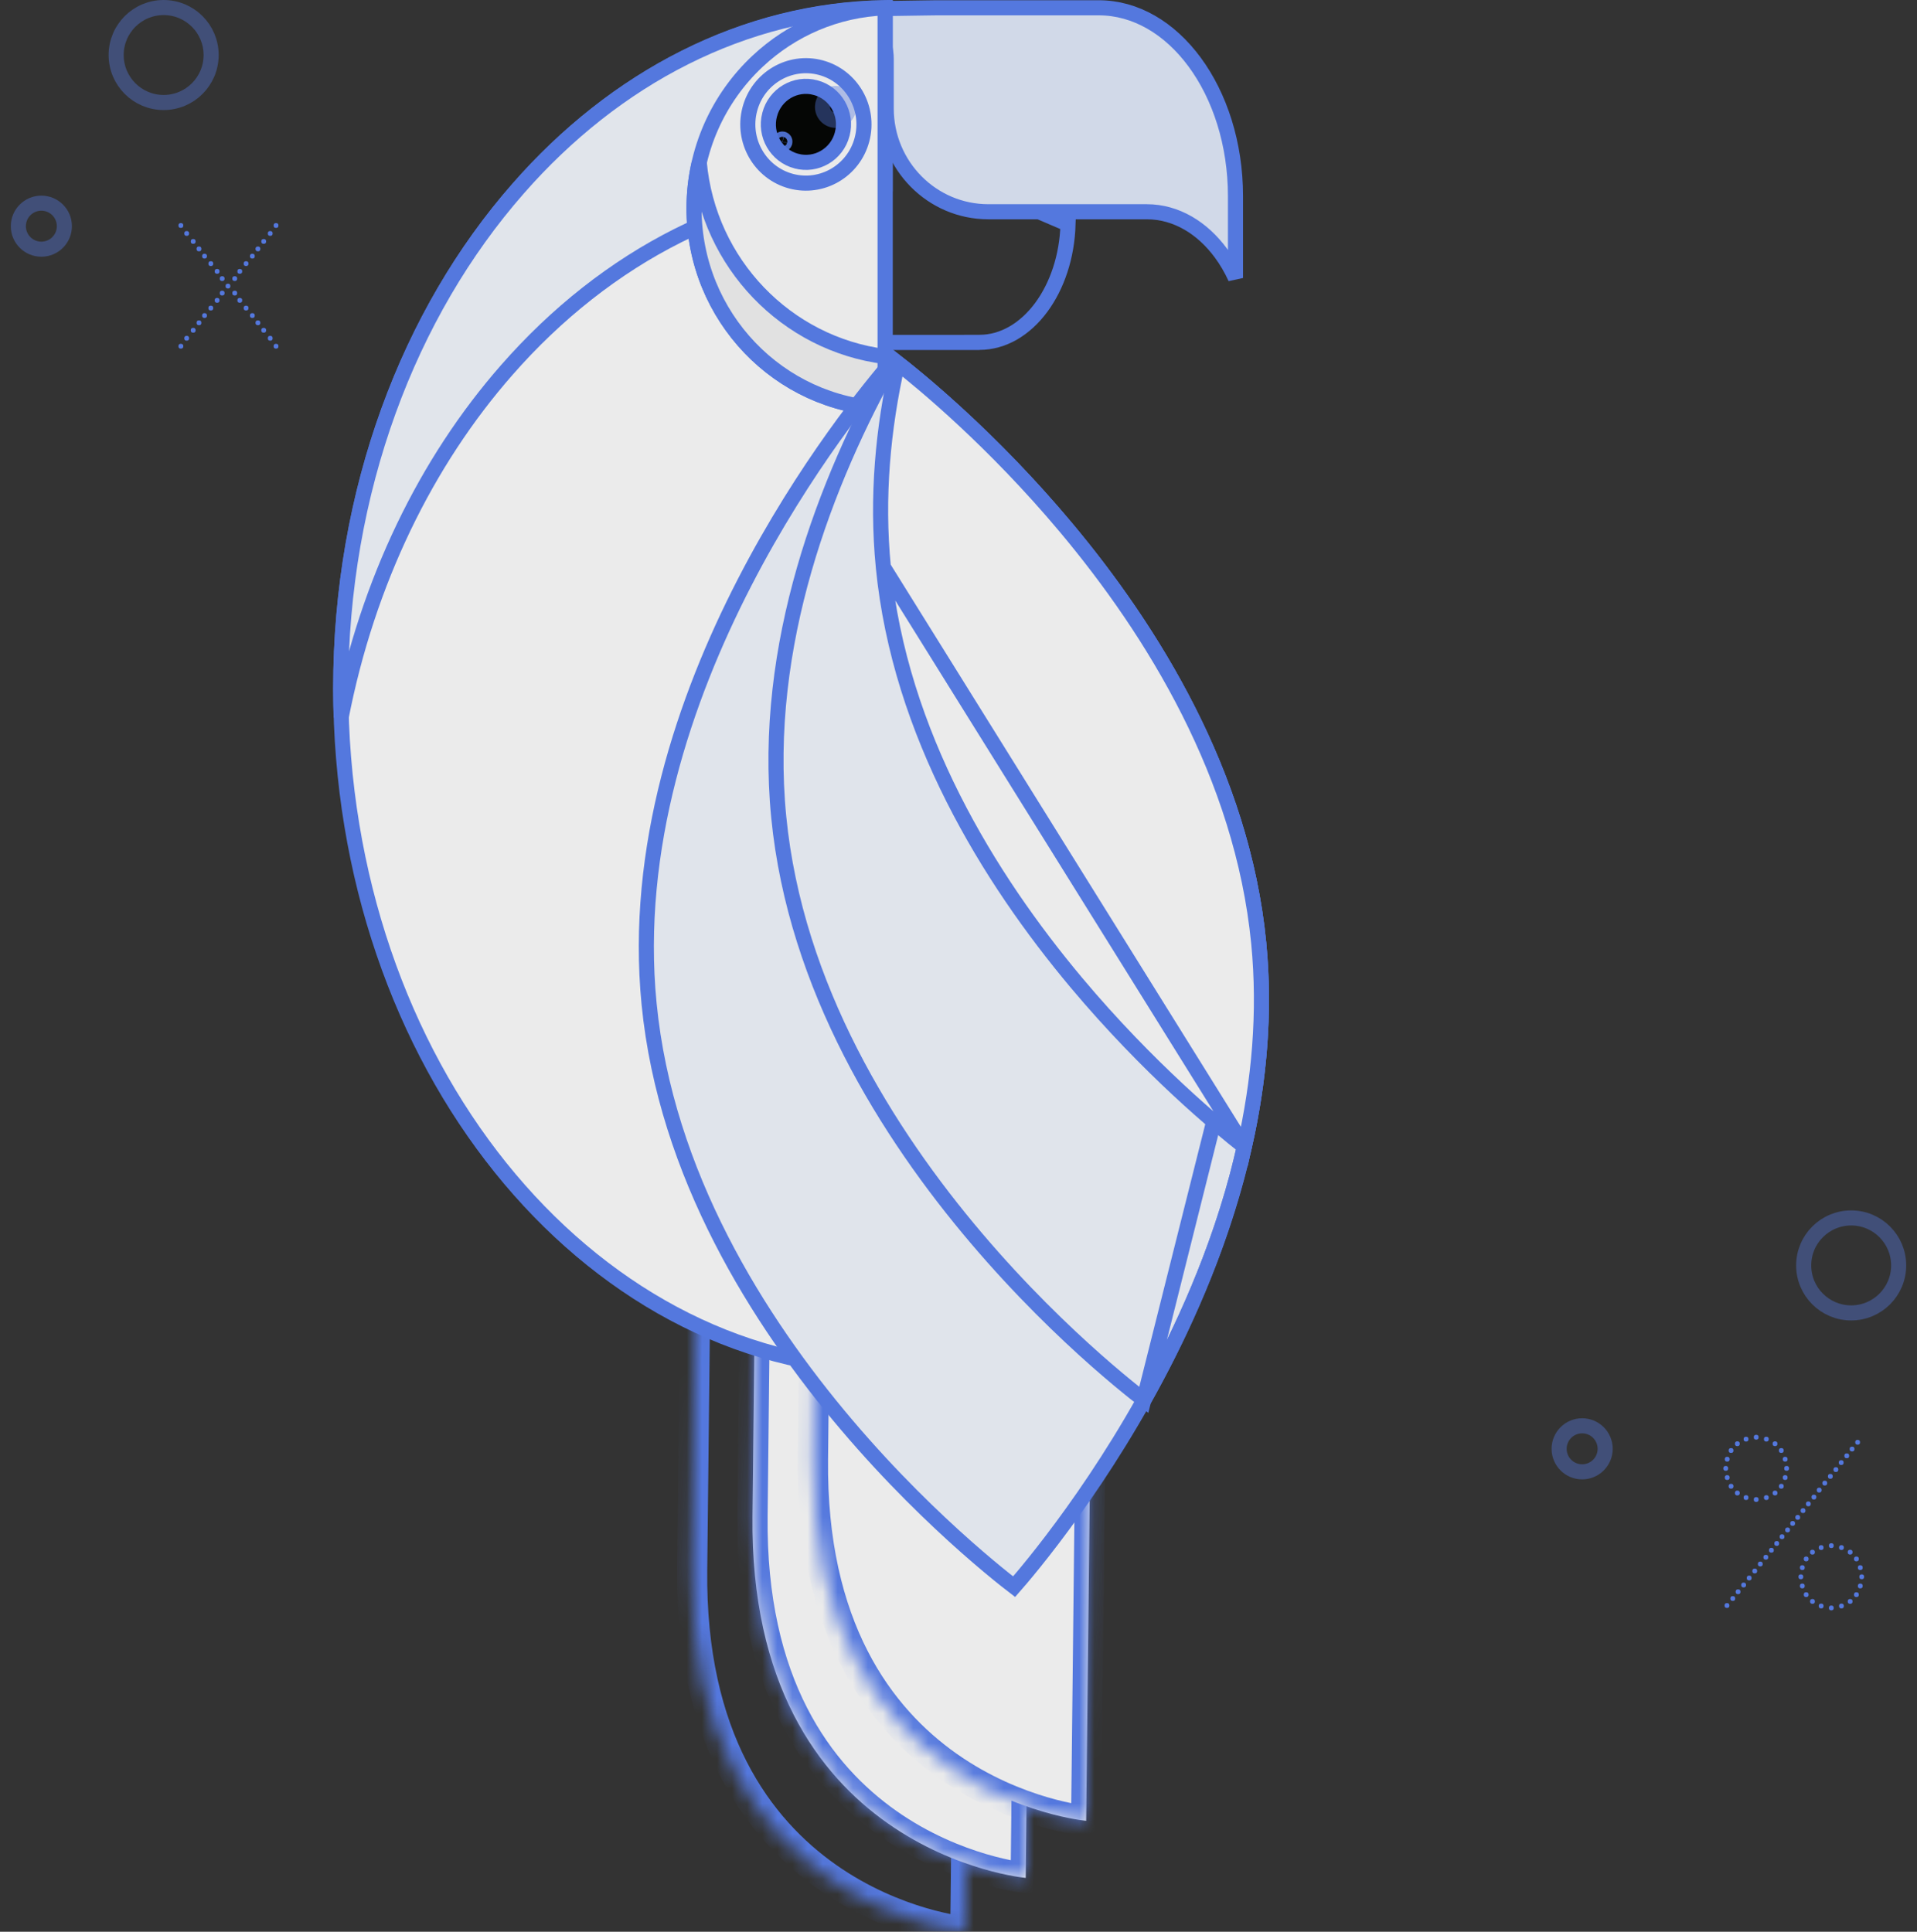
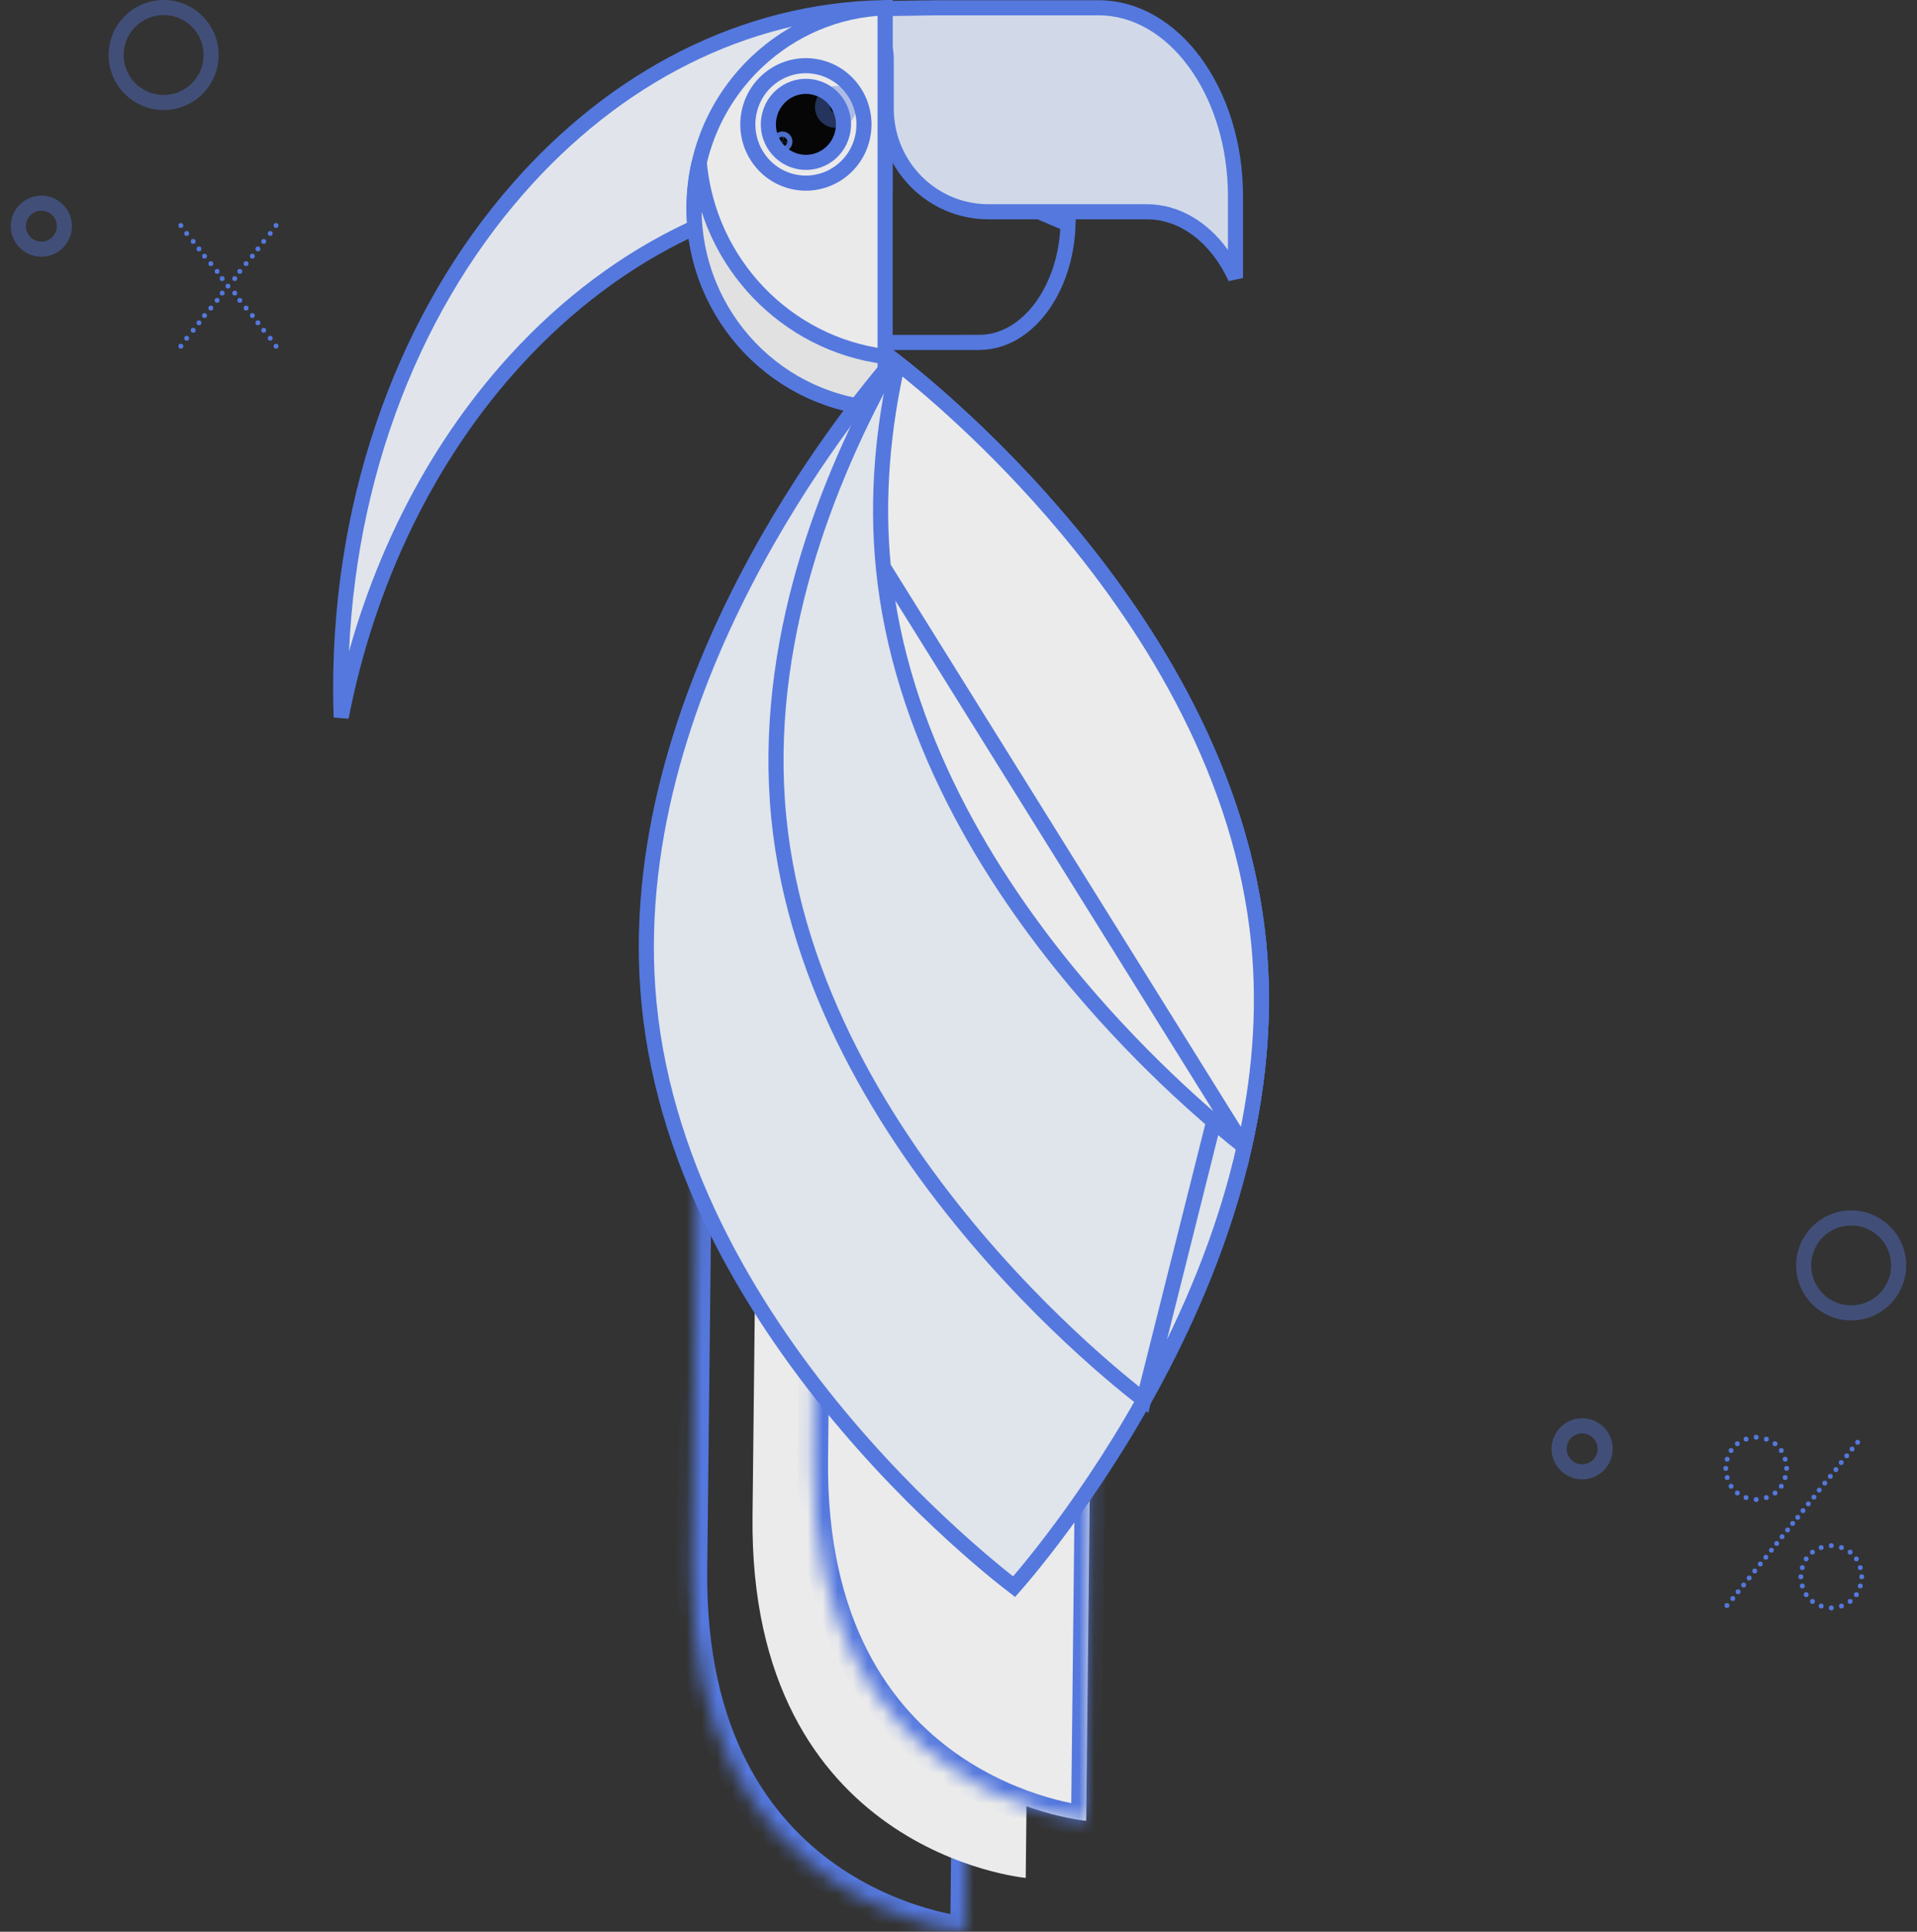
<svg xmlns="http://www.w3.org/2000/svg" width="127" height="128" viewBox="0 0 127 128" fill="none">
  <rect x="0" y="0" width="127" height="128" fill="#333333" stroke="none" />
  <g opacity="0.9">
    <mask id="path-1-inside-1_194_10316" fill="white">
      <path d="M64.537 74.93L63.953 128C63.953 128 45.608 126.344 45.854 104.028L46.176 74.718" />
    </mask>
    <path d="M63.953 128L63.863 128.995L64.941 129.093L64.953 128.011L63.953 128ZM45.854 104.028L46.854 104.039L46.854 104.039L45.854 104.028ZM63.537 74.919L62.953 127.989L64.953 128.011L65.537 74.941L63.537 74.919ZM63.953 128C64.043 127.004 64.043 127.004 64.044 127.004C64.044 127.004 64.044 127.004 64.044 127.004C64.044 127.004 64.044 127.004 64.044 127.004C64.044 127.004 64.042 127.003 64.039 127.003C64.033 127.003 64.024 127.002 64.01 127C63.981 126.997 63.937 126.992 63.877 126.984C63.756 126.968 63.575 126.942 63.34 126.9C62.87 126.817 62.19 126.673 61.372 126.433C59.733 125.951 57.553 125.088 55.386 123.564C51.101 120.551 46.734 114.868 46.854 104.039L44.854 104.017C44.727 115.504 49.41 121.807 54.236 125.2C56.624 126.88 59.016 127.825 60.809 128.352C61.706 128.615 62.458 128.775 62.991 128.869C63.257 128.917 63.469 128.948 63.617 128.967C63.691 128.977 63.75 128.984 63.791 128.988C63.812 128.99 63.828 128.992 63.84 128.993C63.846 128.994 63.851 128.994 63.855 128.995C63.857 128.995 63.858 128.995 63.86 128.995C63.861 128.995 63.861 128.995 63.862 128.995C63.862 128.995 63.863 128.995 63.953 128ZM46.854 104.039L47.176 74.729L45.176 74.707L44.854 104.017L46.854 104.039Z" fill="#5880F1" mask="url(#path-1-inside-1_194_10316)" />
    <mask id="path-3-inside-2_194_10316" fill="white">
      <path d="M68.537 71.361L67.953 124.431C67.953 124.431 49.608 122.775 49.854 100.459L50.176 71.149" />
    </mask>
    <path d="M68.537 71.361L67.953 124.431C67.953 124.431 49.608 122.775 49.854 100.459L50.176 71.149" fill="white" />
-     <path d="M67.953 124.431L67.863 125.427L68.941 125.524L68.953 124.442L67.953 124.431ZM49.854 100.459L50.854 100.47L50.854 100.47L49.854 100.459ZM67.537 71.35L66.953 124.42L68.953 124.442L69.537 71.372L67.537 71.35ZM67.953 124.431C68.043 123.435 68.043 123.435 68.044 123.435C68.044 123.435 68.044 123.435 68.044 123.435C68.044 123.435 68.044 123.435 68.044 123.435C68.043 123.435 68.042 123.435 68.039 123.434C68.033 123.434 68.024 123.433 68.01 123.431C67.981 123.428 67.937 123.423 67.877 123.415C67.756 123.399 67.575 123.373 67.34 123.331C66.87 123.248 66.19 123.104 65.372 122.864C63.733 122.382 61.553 121.519 59.386 119.995C55.101 116.982 50.734 111.3 50.854 100.47L48.854 100.448C48.727 111.935 53.41 118.238 58.236 121.631C60.624 123.311 63.016 124.256 64.809 124.783C65.706 125.046 66.458 125.206 66.991 125.301C67.257 125.348 67.469 125.379 67.617 125.398C67.691 125.408 67.75 125.415 67.791 125.419C67.812 125.422 67.828 125.423 67.84 125.424C67.846 125.425 67.851 125.426 67.855 125.426C67.857 125.426 67.859 125.426 67.86 125.426C67.861 125.426 67.861 125.426 67.862 125.427C67.862 125.427 67.863 125.427 67.953 124.431ZM50.854 100.47L51.176 71.16L49.176 71.138L48.854 100.448L50.854 100.47Z" fill="#5880F1" mask="url(#path-3-inside-2_194_10316)" />
    <mask id="path-5-inside-3_194_10316" fill="white">
      <path d="M72.541 67.58L71.958 120.649C71.958 120.649 53.613 118.994 53.858 96.678L54.181 67.368" />
    </mask>
    <path d="M72.541 67.58L71.958 120.649C71.958 120.649 53.613 118.994 53.858 96.678L54.181 67.368" fill="white" />
    <path d="M71.958 120.649L71.868 121.645L72.946 121.743L72.958 120.66L71.958 120.649ZM53.858 96.678L54.858 96.689L54.858 96.689L53.858 96.678ZM71.542 67.569L70.958 120.638L72.958 120.66L73.541 67.591L71.542 67.569ZM71.958 120.649C72.048 119.653 72.048 119.654 72.049 119.654C72.049 119.654 72.049 119.654 72.049 119.654C72.049 119.654 72.049 119.654 72.049 119.654C72.048 119.654 72.047 119.653 72.044 119.653C72.038 119.653 72.028 119.652 72.014 119.65C71.986 119.647 71.942 119.642 71.882 119.634C71.761 119.618 71.579 119.592 71.344 119.55C70.875 119.467 70.195 119.323 69.377 119.083C67.737 118.601 65.558 117.738 63.391 116.214C59.106 113.201 54.739 107.518 54.858 96.689L52.858 96.667C52.732 108.154 57.415 114.457 62.241 117.85C64.629 119.53 67.021 120.475 68.813 121.002C69.711 121.265 70.463 121.425 70.995 121.519C71.262 121.567 71.474 121.598 71.622 121.617C71.696 121.627 71.754 121.633 71.796 121.638C71.817 121.64 71.833 121.642 71.845 121.643C71.851 121.644 71.856 121.644 71.86 121.645C71.862 121.645 71.863 121.645 71.865 121.645C71.865 121.645 71.866 121.645 71.866 121.645C71.867 121.645 71.868 121.645 71.958 120.649ZM54.858 96.689L55.181 67.379L53.181 67.357L52.858 96.667L54.858 96.689Z" fill="#5880F1" mask="url(#path-5-inside-3_194_10316)" />
    <path d="M64.885 22.685H64.385V22.691H58.317V9.512L70.756 14.853C70.695 17.018 70.024 18.951 68.992 20.354C67.907 21.826 66.45 22.685 64.885 22.685Z" stroke="#5880F1" />
    <path d="M81.85 13.005V18.42C81.576 17.822 81.253 17.269 80.885 16.77C79.662 15.109 77.932 14.031 75.974 14.031H65.48C61.745 14.031 58.712 10.975 58.712 7.191V3.901C58.712 3.274 58.529 2.699 58.314 2.209C58.163 1.866 57.981 1.533 57.831 1.258C57.772 1.151 57.719 1.053 57.673 0.966C57.592 0.81 57.537 0.692 57.507 0.601C57.575 0.589 57.677 0.579 57.825 0.578L57.825 0.578C57.879 0.577 58.748 0.564 59.677 0.551L59.935 0.547L61.378 0.525C61.602 0.522 61.782 0.52 61.895 0.518C61.984 0.517 62.033 0.516 62.033 0.516H72.788C75.231 0.516 77.485 1.86 79.146 4.116C80.807 6.372 81.85 9.513 81.85 13.005Z" fill="#E2EBFC" stroke="#5880F1" />
-     <path d="M34.328 12.506C40.746 5.176 49.273 0.676 58.639 0.52V90.737C38.764 90.407 22.575 70.436 22.575 45.626C22.575 32.516 27.105 20.727 34.327 12.507L34.328 12.506Z" fill="white" stroke="#5880F1" />
    <path d="M33.57 24.521C28.235 30.6 24.35 38.56 22.602 47.529C22.581 46.894 22.57 46.256 22.57 45.615C22.57 32.511 27.099 20.722 34.322 12.497L34.323 12.496C40.741 5.159 49.271 0.659 58.639 0.504V12.193C48.944 12.348 40.148 17.008 33.57 24.521Z" fill="#F4F8FF" stroke="#5880F1" />
    <path d="M58.638 27.088C51.607 26.823 45.979 20.98 45.979 13.801C45.979 9.946 47.603 6.476 50.195 4.053L50.195 4.053C52.431 1.956 55.386 0.641 58.638 0.52V27.088Z" fill="#FEFEFE" stroke="#5880F1" />
    <path d="M46.325 10.767C46.931 17.444 52.088 22.795 58.638 23.628V27.089C51.607 26.823 45.979 20.981 45.979 13.802C45.979 12.758 46.099 11.742 46.325 10.767Z" fill="#F4F4F4" stroke="#5880F1" />
    <path d="M52.405 12.005C50.355 11.456 49.126 9.327 49.672 7.245C50.217 5.166 52.326 3.934 54.375 4.482C56.425 5.031 57.654 7.16 57.108 9.242C56.563 11.321 54.454 12.553 52.405 12.005Z" stroke="#5880F1" />
    <path d="M50.987 7.598L50.988 7.596C51.339 6.246 52.705 5.45 54.025 5.806L54.027 5.806C55.355 6.159 56.153 7.538 55.797 8.884L55.797 8.885C55.446 10.235 54.08 11.031 52.759 10.675L52.758 10.675C51.43 10.322 50.632 8.943 50.987 7.598Z" fill="#000100" stroke="#5880F1" />
    <path opacity="0.9" d="M51.996 9.433C51.969 9.53 51.878 9.579 51.79 9.558C51.702 9.532 51.644 9.44 51.668 9.34C51.698 9.236 51.793 9.193 51.872 9.214C51.961 9.239 52.021 9.331 51.996 9.433Z" stroke="#5880F1" />
    <path opacity="0.4" d="M54.521 6.858L54.521 6.857C54.647 6.376 55.127 6.102 55.588 6.225L55.589 6.225C56.056 6.35 56.338 6.834 56.212 7.312L56.212 7.313C56.086 7.793 55.606 8.068 55.145 7.944L55.145 7.944C54.677 7.819 54.395 7.335 54.521 6.858Z" stroke="#5880F1" />
    <path d="M43.002 66.517L43.002 66.517C41.988 56.197 45.35 46.315 49.32 38.609C53.287 30.908 57.839 25.426 59.143 23.922L59.144 23.921C59.166 23.895 59.187 23.871 59.207 23.848C59.36 23.965 59.559 24.12 59.799 24.311C60.413 24.8 61.294 25.526 62.359 26.468C64.49 28.352 67.356 31.101 70.29 34.559C76.166 41.482 82.281 51.2 83.388 62.466C84.511 73.891 80.268 84.782 75.783 92.771C73.608 96.647 71.379 99.826 69.695 102.037C68.854 103.142 68.149 104.004 67.655 104.588C67.466 104.812 67.307 104.996 67.184 105.136C67.031 105.019 66.832 104.863 66.591 104.672C65.978 104.183 65.096 103.457 64.031 102.515C61.899 100.63 59.033 97.881 56.098 94.423C50.221 87.499 44.107 77.781 43.002 66.517Z" fill="#F3F7FF" stroke="#5880F1" />
    <path d="M75.775 92.759C75.621 92.641 75.421 92.485 75.18 92.293C74.566 91.804 73.685 91.079 72.619 90.137C70.488 88.253 67.622 85.503 64.687 82.046C58.81 75.122 52.696 65.405 51.591 54.138L51.591 54.138C50.47 42.734 54.696 31.863 59.171 23.883C59.182 23.871 59.192 23.859 59.201 23.848C60.557 24.89 65.506 28.854 70.595 34.927C76.375 41.826 82.296 51.399 83.383 62.466L75.775 92.759ZM75.775 92.759C75.784 92.748 75.793 92.738 75.803 92.727M75.775 92.759L75.803 92.727M75.803 92.727C78.311 88.259 80.742 82.88 82.197 77.004L82.192 76.999L82.258 76.727C83.359 72.198 83.863 67.382 83.383 62.466L75.803 92.727Z" stroke="#5880F1" />
    <path d="M82.439 75.983C83.416 71.674 83.842 67.117 83.388 62.471C82.301 51.404 76.381 41.83 70.6 34.931C65.799 29.202 61.122 25.35 59.47 24.057C58.497 28.372 58.066 32.928 58.52 37.574L82.439 75.983ZM82.439 75.983C80.784 74.688 76.099 70.829 71.293 65.092C65.518 58.195 59.607 48.631 58.52 37.574L82.439 75.983Z" fill="white" stroke="#5880F1" />
    <circle opacity="0.4" cx="2.74" cy="14.987" r="1.525" stroke="#5880F1" />
    <circle opacity="0.4" cx="104.816" cy="96" r="1.525" stroke="#5880F1" />
    <circle opacity="0.4" cx="10.841" cy="3.646" r="3.146" stroke="#5880F1" />
    <path d="M12.367 15.629C12.26 15.629 12.207 15.576 12.207 15.469C12.207 15.363 12.26 15.309 12.367 15.309C12.473 15.309 12.527 15.363 12.527 15.469C12.527 15.576 12.473 15.629 12.367 15.629ZM12.799 16.157C12.692 16.157 12.639 16.104 12.639 15.997C12.639 15.891 12.692 15.837 12.799 15.837C12.905 15.837 12.959 15.891 12.959 15.997C12.959 16.104 12.905 16.157 12.799 16.157ZM13.182 16.653C13.076 16.653 13.023 16.6 13.023 16.493C13.023 16.387 13.076 16.333 13.182 16.333C13.289 16.333 13.342 16.387 13.342 16.493C13.342 16.6 13.289 16.653 13.182 16.653ZM11.982 15.101C11.876 15.101 11.822 15.048 11.822 14.941C11.822 14.835 11.876 14.781 11.982 14.781C12.089 14.781 12.143 14.835 12.143 14.941C12.143 15.048 12.089 15.101 11.982 15.101ZM13.55 17.133C13.444 17.133 13.39 17.08 13.39 16.973C13.39 16.867 13.444 16.813 13.55 16.813C13.657 16.813 13.71 16.867 13.71 16.973C13.71 17.08 13.657 17.133 13.55 17.133ZM13.966 17.629C13.86 17.629 13.806 17.576 13.806 17.469C13.806 17.363 13.86 17.309 13.966 17.309C14.073 17.309 14.127 17.363 14.127 17.469C14.127 17.576 14.073 17.629 13.966 17.629ZM14.383 18.141C14.276 18.141 14.223 18.088 14.223 17.981C14.223 17.875 14.276 17.821 14.383 17.821C14.489 17.821 14.543 17.875 14.543 17.981C14.543 18.088 14.489 18.141 14.383 18.141ZM14.719 18.621C14.612 18.621 14.559 18.568 14.559 18.461C14.559 18.355 14.612 18.301 14.719 18.301C14.825 18.301 14.879 18.355 14.879 18.461C14.879 18.568 14.825 18.621 14.719 18.621ZM15.102 19.117C14.996 19.117 14.943 19.064 14.943 18.957C14.943 18.851 14.996 18.797 15.102 18.797C15.209 18.797 15.262 18.851 15.262 18.957C15.262 19.064 15.209 19.117 15.102 19.117ZM17.902 15.629C17.796 15.629 17.742 15.576 17.742 15.469C17.742 15.363 17.796 15.309 17.902 15.309C18.009 15.309 18.062 15.363 18.062 15.469C18.062 15.576 18.009 15.629 17.902 15.629ZM17.471 16.157C17.364 16.157 17.311 16.104 17.311 15.997C17.311 15.891 17.364 15.837 17.471 15.837C17.577 15.837 17.631 15.891 17.631 15.997C17.631 16.104 17.577 16.157 17.471 16.157ZM17.087 16.653C16.98 16.653 16.927 16.6 16.927 16.493C16.927 16.387 16.98 16.333 17.087 16.333C17.193 16.333 17.247 16.387 17.247 16.493C17.247 16.6 17.193 16.653 17.087 16.653ZM18.287 15.101C18.18 15.101 18.127 15.048 18.127 14.941C18.127 14.835 18.18 14.781 18.287 14.781C18.393 14.781 18.447 14.835 18.447 14.941C18.447 15.048 18.393 15.101 18.287 15.101ZM16.718 17.133C16.612 17.133 16.558 17.08 16.558 16.973C16.558 16.867 16.612 16.813 16.718 16.813C16.825 16.813 16.878 16.867 16.878 16.973C16.878 17.08 16.825 17.133 16.718 17.133ZM16.302 17.629C16.196 17.629 16.142 17.576 16.142 17.469C16.142 17.363 16.196 17.309 16.302 17.309C16.409 17.309 16.462 17.363 16.462 17.469C16.462 17.576 16.409 17.629 16.302 17.629ZM15.886 18.141C15.78 18.141 15.726 18.088 15.726 17.981C15.726 17.875 15.78 17.821 15.886 17.821C15.993 17.821 16.047 17.875 16.047 17.981C16.047 18.088 15.993 18.141 15.886 18.141ZM15.55 18.621C15.444 18.621 15.39 18.568 15.39 18.461C15.39 18.355 15.444 18.301 15.55 18.301C15.657 18.301 15.71 18.355 15.71 18.461C15.71 18.568 15.657 18.621 15.55 18.621ZM12.367 22.253C12.473 22.253 12.527 22.307 12.527 22.413C12.527 22.52 12.473 22.573 12.367 22.573C12.26 22.573 12.207 22.52 12.207 22.413C12.207 22.307 12.26 22.253 12.367 22.253ZM12.799 21.725C12.905 21.725 12.959 21.779 12.959 21.885C12.959 21.992 12.905 22.045 12.799 22.045C12.692 22.045 12.639 21.992 12.639 21.885C12.639 21.779 12.692 21.725 12.799 21.725ZM13.182 21.229C13.289 21.229 13.342 21.283 13.342 21.389C13.342 21.496 13.289 21.549 13.182 21.549C13.076 21.549 13.023 21.496 13.023 21.389C13.023 21.283 13.076 21.229 13.182 21.229ZM11.982 22.781C12.089 22.781 12.143 22.835 12.143 22.941C12.143 23.048 12.089 23.101 11.982 23.101C11.876 23.101 11.822 23.048 11.822 22.941C11.822 22.835 11.876 22.781 11.982 22.781ZM13.55 20.749C13.657 20.749 13.71 20.803 13.71 20.909C13.71 21.016 13.657 21.069 13.55 21.069C13.444 21.069 13.39 21.016 13.39 20.909C13.39 20.803 13.444 20.749 13.55 20.749ZM13.966 20.253C14.073 20.253 14.127 20.307 14.127 20.413C14.127 20.52 14.073 20.573 13.966 20.573C13.86 20.573 13.806 20.52 13.806 20.413C13.806 20.307 13.86 20.253 13.966 20.253ZM14.383 19.741C14.489 19.741 14.543 19.795 14.543 19.901C14.543 20.008 14.489 20.061 14.383 20.061C14.276 20.061 14.223 20.008 14.223 19.901C14.223 19.795 14.276 19.741 14.383 19.741ZM14.719 19.261C14.825 19.261 14.879 19.315 14.879 19.421C14.879 19.528 14.825 19.581 14.719 19.581C14.612 19.581 14.559 19.528 14.559 19.421C14.559 19.315 14.612 19.261 14.719 19.261ZM17.902 22.253C18.009 22.253 18.062 22.307 18.062 22.413C18.062 22.52 18.009 22.573 17.902 22.573C17.796 22.573 17.742 22.52 17.742 22.413C17.742 22.307 17.796 22.253 17.902 22.253ZM17.471 21.725C17.577 21.725 17.631 21.779 17.631 21.885C17.631 21.992 17.577 22.045 17.471 22.045C17.364 22.045 17.311 21.992 17.311 21.885C17.311 21.779 17.364 21.725 17.471 21.725ZM17.087 21.229C17.193 21.229 17.247 21.283 17.247 21.389C17.247 21.496 17.193 21.549 17.087 21.549C16.98 21.549 16.927 21.496 16.927 21.389C16.927 21.283 16.98 21.229 17.087 21.229ZM18.287 22.781C18.393 22.781 18.447 22.835 18.447 22.941C18.447 23.048 18.393 23.101 18.287 23.101C18.18 23.101 18.127 23.048 18.127 22.941C18.127 22.835 18.18 22.781 18.287 22.781ZM16.718 20.749C16.825 20.749 16.878 20.803 16.878 20.909C16.878 21.016 16.825 21.069 16.718 21.069C16.612 21.069 16.558 21.016 16.558 20.909C16.558 20.803 16.612 20.749 16.718 20.749ZM16.302 20.253C16.409 20.253 16.462 20.307 16.462 20.413C16.462 20.52 16.409 20.573 16.302 20.573C16.196 20.573 16.142 20.52 16.142 20.413C16.142 20.307 16.196 20.253 16.302 20.253ZM15.886 19.741C15.993 19.741 16.047 19.795 16.047 19.901C16.047 20.008 15.993 20.061 15.886 20.061C15.78 20.061 15.726 20.008 15.726 19.901C15.726 19.795 15.78 19.741 15.886 19.741ZM15.55 19.261C15.657 19.261 15.71 19.315 15.71 19.421C15.71 19.528 15.657 19.581 15.55 19.581C15.444 19.581 15.39 19.528 15.39 19.421C15.39 19.315 15.444 19.261 15.55 19.261Z" fill="#5880F1" />
    <path d="M116.346 95.392C116.24 95.392 116.186 95.339 116.186 95.232C116.186 95.126 116.24 95.072 116.346 95.072C116.453 95.072 116.506 95.126 116.506 95.232C116.506 95.339 116.453 95.392 116.346 95.392ZM114.33 97.456C114.224 97.456 114.17 97.403 114.17 97.296C114.17 97.19 114.224 97.136 114.33 97.136C114.437 97.136 114.49 97.19 114.49 97.296C114.49 97.403 114.437 97.456 114.33 97.456ZM114.426 96.848C114.32 96.848 114.266 96.795 114.266 96.688C114.266 96.582 114.32 96.528 114.426 96.528C114.533 96.528 114.586 96.582 114.586 96.688C114.586 96.795 114.533 96.848 114.426 96.848ZM114.682 96.272C114.576 96.272 114.522 96.219 114.522 96.112C114.522 96.006 114.576 95.952 114.682 95.952C114.789 95.952 114.842 96.006 114.842 96.112C114.842 96.219 114.789 96.272 114.682 96.272ZM115.098 95.824C114.992 95.824 114.938 95.771 114.938 95.664C114.938 95.558 114.992 95.504 115.098 95.504C115.205 95.504 115.258 95.558 115.258 95.664C115.258 95.771 115.205 95.824 115.098 95.824ZM115.674 95.52C115.568 95.52 115.514 95.467 115.514 95.36C115.514 95.254 115.568 95.2 115.674 95.2C115.781 95.2 115.834 95.254 115.834 95.36C115.834 95.467 115.781 95.52 115.674 95.52ZM118.362 97.456C118.256 97.456 118.202 97.403 118.202 97.296C118.202 97.19 118.256 97.136 118.362 97.136C118.469 97.136 118.522 97.19 118.522 97.296C118.522 97.403 118.469 97.456 118.362 97.456ZM118.266 96.848C118.16 96.848 118.106 96.795 118.106 96.688C118.106 96.582 118.16 96.528 118.266 96.528C118.373 96.528 118.426 96.582 118.426 96.688C118.426 96.795 118.373 96.848 118.266 96.848ZM118.01 96.272C117.904 96.272 117.85 96.219 117.85 96.112C117.85 96.006 117.904 95.952 118.01 95.952C118.117 95.952 118.17 96.006 118.17 96.112C118.17 96.219 118.117 96.272 118.01 96.272ZM117.594 95.824C117.488 95.824 117.434 95.771 117.434 95.664C117.434 95.558 117.488 95.504 117.594 95.504C117.701 95.504 117.754 95.558 117.754 95.664C117.754 95.771 117.701 95.824 117.594 95.824ZM117.018 95.52C116.912 95.52 116.858 95.467 116.858 95.36C116.858 95.254 116.912 95.2 117.018 95.2C117.125 95.2 117.178 95.254 117.178 95.36C117.178 95.467 117.125 95.52 117.018 95.52ZM116.346 99.2C116.453 99.2 116.506 99.254 116.506 99.36C116.506 99.467 116.453 99.52 116.346 99.52C116.24 99.52 116.186 99.467 116.186 99.36C116.186 99.254 116.24 99.2 116.346 99.2ZM114.426 97.744C114.533 97.744 114.586 97.798 114.586 97.904C114.586 98.011 114.533 98.064 114.426 98.064C114.32 98.064 114.266 98.011 114.266 97.904C114.266 97.798 114.32 97.744 114.426 97.744ZM114.682 98.32C114.789 98.32 114.842 98.374 114.842 98.48C114.842 98.587 114.789 98.64 114.682 98.64C114.576 98.64 114.522 98.587 114.522 98.48C114.522 98.374 114.576 98.32 114.682 98.32ZM115.098 98.768C115.205 98.768 115.258 98.822 115.258 98.928C115.258 99.035 115.205 99.088 115.098 99.088C114.992 99.088 114.938 99.035 114.938 98.928C114.938 98.822 114.992 98.768 115.098 98.768ZM115.674 99.072C115.781 99.072 115.834 99.126 115.834 99.232C115.834 99.339 115.781 99.392 115.674 99.392C115.568 99.392 115.514 99.339 115.514 99.232C115.514 99.126 115.568 99.072 115.674 99.072ZM118.266 97.744C118.373 97.744 118.426 97.798 118.426 97.904C118.426 98.011 118.373 98.064 118.266 98.064C118.16 98.064 118.106 98.011 118.106 97.904C118.106 97.798 118.16 97.744 118.266 97.744ZM118.01 98.32C118.117 98.32 118.17 98.374 118.17 98.48C118.17 98.587 118.117 98.64 118.01 98.64C117.904 98.64 117.85 98.587 117.85 98.48C117.85 98.374 117.904 98.32 118.01 98.32ZM117.594 98.768C117.701 98.768 117.754 98.822 117.754 98.928C117.754 99.035 117.701 99.088 117.594 99.088C117.488 99.088 117.434 99.035 117.434 98.928C117.434 98.822 117.488 98.768 117.594 98.768ZM117.018 99.072C117.125 99.072 117.178 99.126 117.178 99.232C117.178 99.339 117.125 99.392 117.018 99.392C116.912 99.392 116.858 99.339 116.858 99.232C116.858 99.126 116.912 99.072 117.018 99.072ZM121.322 102.576C121.216 102.576 121.162 102.523 121.162 102.416C121.162 102.31 121.216 102.256 121.322 102.256C121.429 102.256 121.482 102.31 121.482 102.416C121.482 102.523 121.429 102.576 121.322 102.576ZM119.306 104.64C119.2 104.64 119.146 104.587 119.146 104.48C119.146 104.374 119.2 104.32 119.306 104.32C119.413 104.32 119.466 104.374 119.466 104.48C119.466 104.587 119.413 104.64 119.306 104.64ZM119.402 104.032C119.296 104.032 119.242 103.979 119.242 103.872C119.242 103.766 119.296 103.712 119.402 103.712C119.509 103.712 119.562 103.766 119.562 103.872C119.562 103.979 119.509 104.032 119.402 104.032ZM119.658 103.456C119.552 103.456 119.498 103.403 119.498 103.296C119.498 103.19 119.552 103.136 119.658 103.136C119.765 103.136 119.818 103.19 119.818 103.296C119.818 103.403 119.765 103.456 119.658 103.456ZM120.074 103.008C119.968 103.008 119.914 102.955 119.914 102.848C119.914 102.742 119.968 102.688 120.074 102.688C120.181 102.688 120.234 102.742 120.234 102.848C120.234 102.955 120.181 103.008 120.074 103.008ZM120.65 102.704C120.544 102.704 120.49 102.651 120.49 102.544C120.49 102.438 120.544 102.384 120.65 102.384C120.757 102.384 120.81 102.438 120.81 102.544C120.81 102.651 120.757 102.704 120.65 102.704ZM123.338 104.64C123.232 104.64 123.178 104.587 123.178 104.48C123.178 104.374 123.232 104.32 123.338 104.32C123.445 104.32 123.498 104.374 123.498 104.48C123.498 104.587 123.445 104.64 123.338 104.64ZM123.242 104.032C123.136 104.032 123.082 103.979 123.082 103.872C123.082 103.766 123.136 103.712 123.242 103.712C123.349 103.712 123.402 103.766 123.402 103.872C123.402 103.979 123.349 104.032 123.242 104.032ZM122.986 103.456C122.88 103.456 122.826 103.403 122.826 103.296C122.826 103.19 122.88 103.136 122.986 103.136C123.093 103.136 123.146 103.19 123.146 103.296C123.146 103.403 123.093 103.456 122.986 103.456ZM122.57 103.008C122.464 103.008 122.41 102.955 122.41 102.848C122.41 102.742 122.464 102.688 122.57 102.688C122.677 102.688 122.73 102.742 122.73 102.848C122.73 102.955 122.677 103.008 122.57 103.008ZM121.994 102.704C121.888 102.704 121.834 102.651 121.834 102.544C121.834 102.438 121.888 102.384 121.994 102.384C122.101 102.384 122.154 102.438 122.154 102.544C122.154 102.651 122.101 102.704 121.994 102.704ZM121.322 106.384C121.429 106.384 121.482 106.438 121.482 106.544C121.482 106.651 121.429 106.704 121.322 106.704C121.216 106.704 121.162 106.651 121.162 106.544C121.162 106.438 121.216 106.384 121.322 106.384ZM119.402 104.928C119.509 104.928 119.562 104.982 119.562 105.088C119.562 105.195 119.509 105.248 119.402 105.248C119.296 105.248 119.242 105.195 119.242 105.088C119.242 104.982 119.296 104.928 119.402 104.928ZM119.658 105.504C119.765 105.504 119.818 105.558 119.818 105.664C119.818 105.771 119.765 105.824 119.658 105.824C119.552 105.824 119.498 105.771 119.498 105.664C119.498 105.558 119.552 105.504 119.658 105.504ZM120.074 105.952C120.181 105.952 120.234 106.006 120.234 106.112C120.234 106.219 120.181 106.272 120.074 106.272C119.968 106.272 119.914 106.219 119.914 106.112C119.914 106.006 119.968 105.952 120.074 105.952ZM120.65 106.256C120.757 106.256 120.81 106.31 120.81 106.416C120.81 106.523 120.757 106.576 120.65 106.576C120.544 106.576 120.49 106.523 120.49 106.416C120.49 106.31 120.544 106.256 120.65 106.256ZM123.242 104.928C123.349 104.928 123.402 104.982 123.402 105.088C123.402 105.195 123.349 105.248 123.242 105.248C123.136 105.248 123.082 105.195 123.082 105.088C123.082 104.982 123.136 104.928 123.242 104.928ZM122.986 105.504C123.093 105.504 123.146 105.558 123.146 105.664C123.146 105.771 123.093 105.824 122.986 105.824C122.88 105.824 122.826 105.771 122.826 105.664C122.826 105.558 122.88 105.504 122.986 105.504ZM122.57 105.952C122.677 105.952 122.73 106.006 122.73 106.112C122.73 106.219 122.677 106.272 122.57 106.272C122.464 106.272 122.41 106.219 122.41 106.112C122.41 106.006 122.464 105.952 122.57 105.952ZM121.994 106.256C122.101 106.256 122.154 106.31 122.154 106.416C122.154 106.523 122.101 106.576 121.994 106.576C121.888 106.576 121.834 106.523 121.834 106.416C121.834 106.31 121.888 106.256 121.994 106.256ZM114.41 106.544C114.304 106.544 114.25 106.491 114.25 106.384C114.25 106.278 114.304 106.224 114.41 106.224C114.517 106.224 114.57 106.278 114.57 106.384C114.57 106.491 114.517 106.544 114.41 106.544ZM118.426 101.536C118.32 101.536 118.266 101.483 118.266 101.376C118.266 101.27 118.32 101.216 118.426 101.216C118.533 101.216 118.586 101.27 118.586 101.376C118.586 101.483 118.533 101.536 118.426 101.536ZM119.098 100.704C118.992 100.704 118.938 100.651 118.938 100.544C118.938 100.438 118.992 100.384 119.098 100.384C119.205 100.384 119.258 100.438 119.258 100.544C119.258 100.651 119.205 100.704 119.098 100.704ZM118.762 101.104C118.656 101.104 118.602 101.051 118.602 100.944C118.602 100.838 118.656 100.784 118.762 100.784C118.869 100.784 118.922 100.838 118.922 100.944C118.922 101.051 118.869 101.104 118.762 101.104ZM117.354 102.88C117.248 102.88 117.194 102.827 117.194 102.72C117.194 102.614 117.248 102.56 117.354 102.56C117.461 102.56 117.514 102.614 117.514 102.72C117.514 102.827 117.461 102.88 117.354 102.88ZM118.058 101.984C117.952 101.984 117.898 101.931 117.898 101.824C117.898 101.718 117.952 101.664 118.058 101.664C118.165 101.664 118.218 101.718 118.218 101.824C118.218 101.931 118.165 101.984 118.058 101.984ZM117.706 102.432C117.6 102.432 117.546 102.379 117.546 102.272C117.546 102.166 117.6 102.112 117.706 102.112C117.813 102.112 117.866 102.166 117.866 102.272C117.866 102.379 117.813 102.432 117.706 102.432ZM116.618 103.792C116.512 103.792 116.458 103.739 116.458 103.632C116.458 103.526 116.512 103.472 116.618 103.472C116.725 103.472 116.778 103.526 116.778 103.632C116.778 103.739 116.725 103.792 116.618 103.792ZM116.986 103.344C116.88 103.344 116.826 103.291 116.826 103.184C116.826 103.078 116.88 103.024 116.986 103.024C117.093 103.024 117.146 103.078 117.146 103.184C117.146 103.291 117.093 103.344 116.986 103.344ZM115.514 105.184C115.408 105.184 115.354 105.131 115.354 105.024C115.354 104.918 115.408 104.864 115.514 104.864C115.621 104.864 115.674 104.918 115.674 105.024C115.674 105.131 115.621 105.184 115.514 105.184ZM116.25 104.256C116.144 104.256 116.09 104.203 116.09 104.096C116.09 103.99 116.144 103.936 116.25 103.936C116.357 103.936 116.41 103.99 116.41 104.096C116.41 104.203 116.357 104.256 116.25 104.256ZM115.882 104.72C115.776 104.72 115.722 104.667 115.722 104.56C115.722 104.454 115.776 104.4 115.882 104.4C115.989 104.4 116.042 104.454 116.042 104.56C116.042 104.667 115.989 104.72 115.882 104.72ZM114.794 106.08C114.688 106.08 114.634 106.027 114.634 105.92C114.634 105.814 114.688 105.76 114.794 105.76C114.901 105.76 114.954 105.814 114.954 105.92C114.954 106.027 114.901 106.08 114.794 106.08ZM115.146 105.632C115.04 105.632 114.986 105.579 114.986 105.472C114.986 105.366 115.04 105.312 115.146 105.312C115.253 105.312 115.306 105.366 115.306 105.472C115.306 105.579 115.253 105.632 115.146 105.632ZM123.066 95.728C122.96 95.728 122.906 95.675 122.906 95.568C122.906 95.462 122.96 95.408 123.066 95.408C123.173 95.408 123.226 95.462 123.226 95.568C123.226 95.675 123.173 95.728 123.066 95.728ZM121.978 97.072C121.872 97.072 121.818 97.019 121.818 96.912C121.818 96.806 121.872 96.752 121.978 96.752C122.085 96.752 122.138 96.806 122.138 96.912C122.138 97.019 122.085 97.072 121.978 97.072ZM122.698 96.176C122.592 96.176 122.538 96.123 122.538 96.016C122.538 95.91 122.592 95.856 122.698 95.856C122.805 95.856 122.858 95.91 122.858 96.016C122.858 96.123 122.805 96.176 122.698 96.176ZM122.346 96.624C122.24 96.624 122.186 96.571 122.186 96.464C122.186 96.358 122.24 96.304 122.346 96.304C122.453 96.304 122.506 96.358 122.506 96.464C122.506 96.571 122.453 96.624 122.346 96.624ZM121.258 97.984C121.152 97.984 121.098 97.931 121.098 97.824C121.098 97.718 121.152 97.664 121.258 97.664C121.365 97.664 121.418 97.718 121.418 97.824C121.418 97.931 121.365 97.984 121.258 97.984ZM121.626 97.536C121.52 97.536 121.466 97.483 121.466 97.376C121.466 97.27 121.52 97.216 121.626 97.216C121.733 97.216 121.786 97.27 121.786 97.376C121.786 97.483 121.733 97.536 121.626 97.536ZM120.17 99.36C120.064 99.36 120.01 99.307 120.01 99.2C120.01 99.094 120.064 99.04 120.17 99.04C120.277 99.04 120.33 99.094 120.33 99.2C120.33 99.307 120.277 99.36 120.17 99.36ZM120.89 98.432C120.784 98.432 120.73 98.379 120.73 98.272C120.73 98.166 120.784 98.112 120.89 98.112C120.997 98.112 121.05 98.166 121.05 98.272C121.05 98.379 120.997 98.432 120.89 98.432ZM120.522 98.896C120.416 98.896 120.362 98.843 120.362 98.736C120.362 98.63 120.416 98.576 120.522 98.576C120.629 98.576 120.682 98.63 120.682 98.736C120.682 98.843 120.629 98.896 120.522 98.896ZM119.45 100.256C119.344 100.256 119.29 100.203 119.29 100.096C119.29 99.99 119.344 99.936 119.45 99.936C119.557 99.936 119.61 99.99 119.61 100.096C119.61 100.203 119.557 100.256 119.45 100.256ZM119.802 99.808C119.696 99.808 119.642 99.755 119.642 99.648C119.642 99.542 119.696 99.488 119.802 99.488C119.909 99.488 119.962 99.542 119.962 99.648C119.962 99.755 119.909 99.808 119.802 99.808Z" fill="#5880F1" />
    <circle opacity="0.4" cx="122.639" cy="83.848" r="3.146" stroke="#5880F1" />
  </g>
</svg>